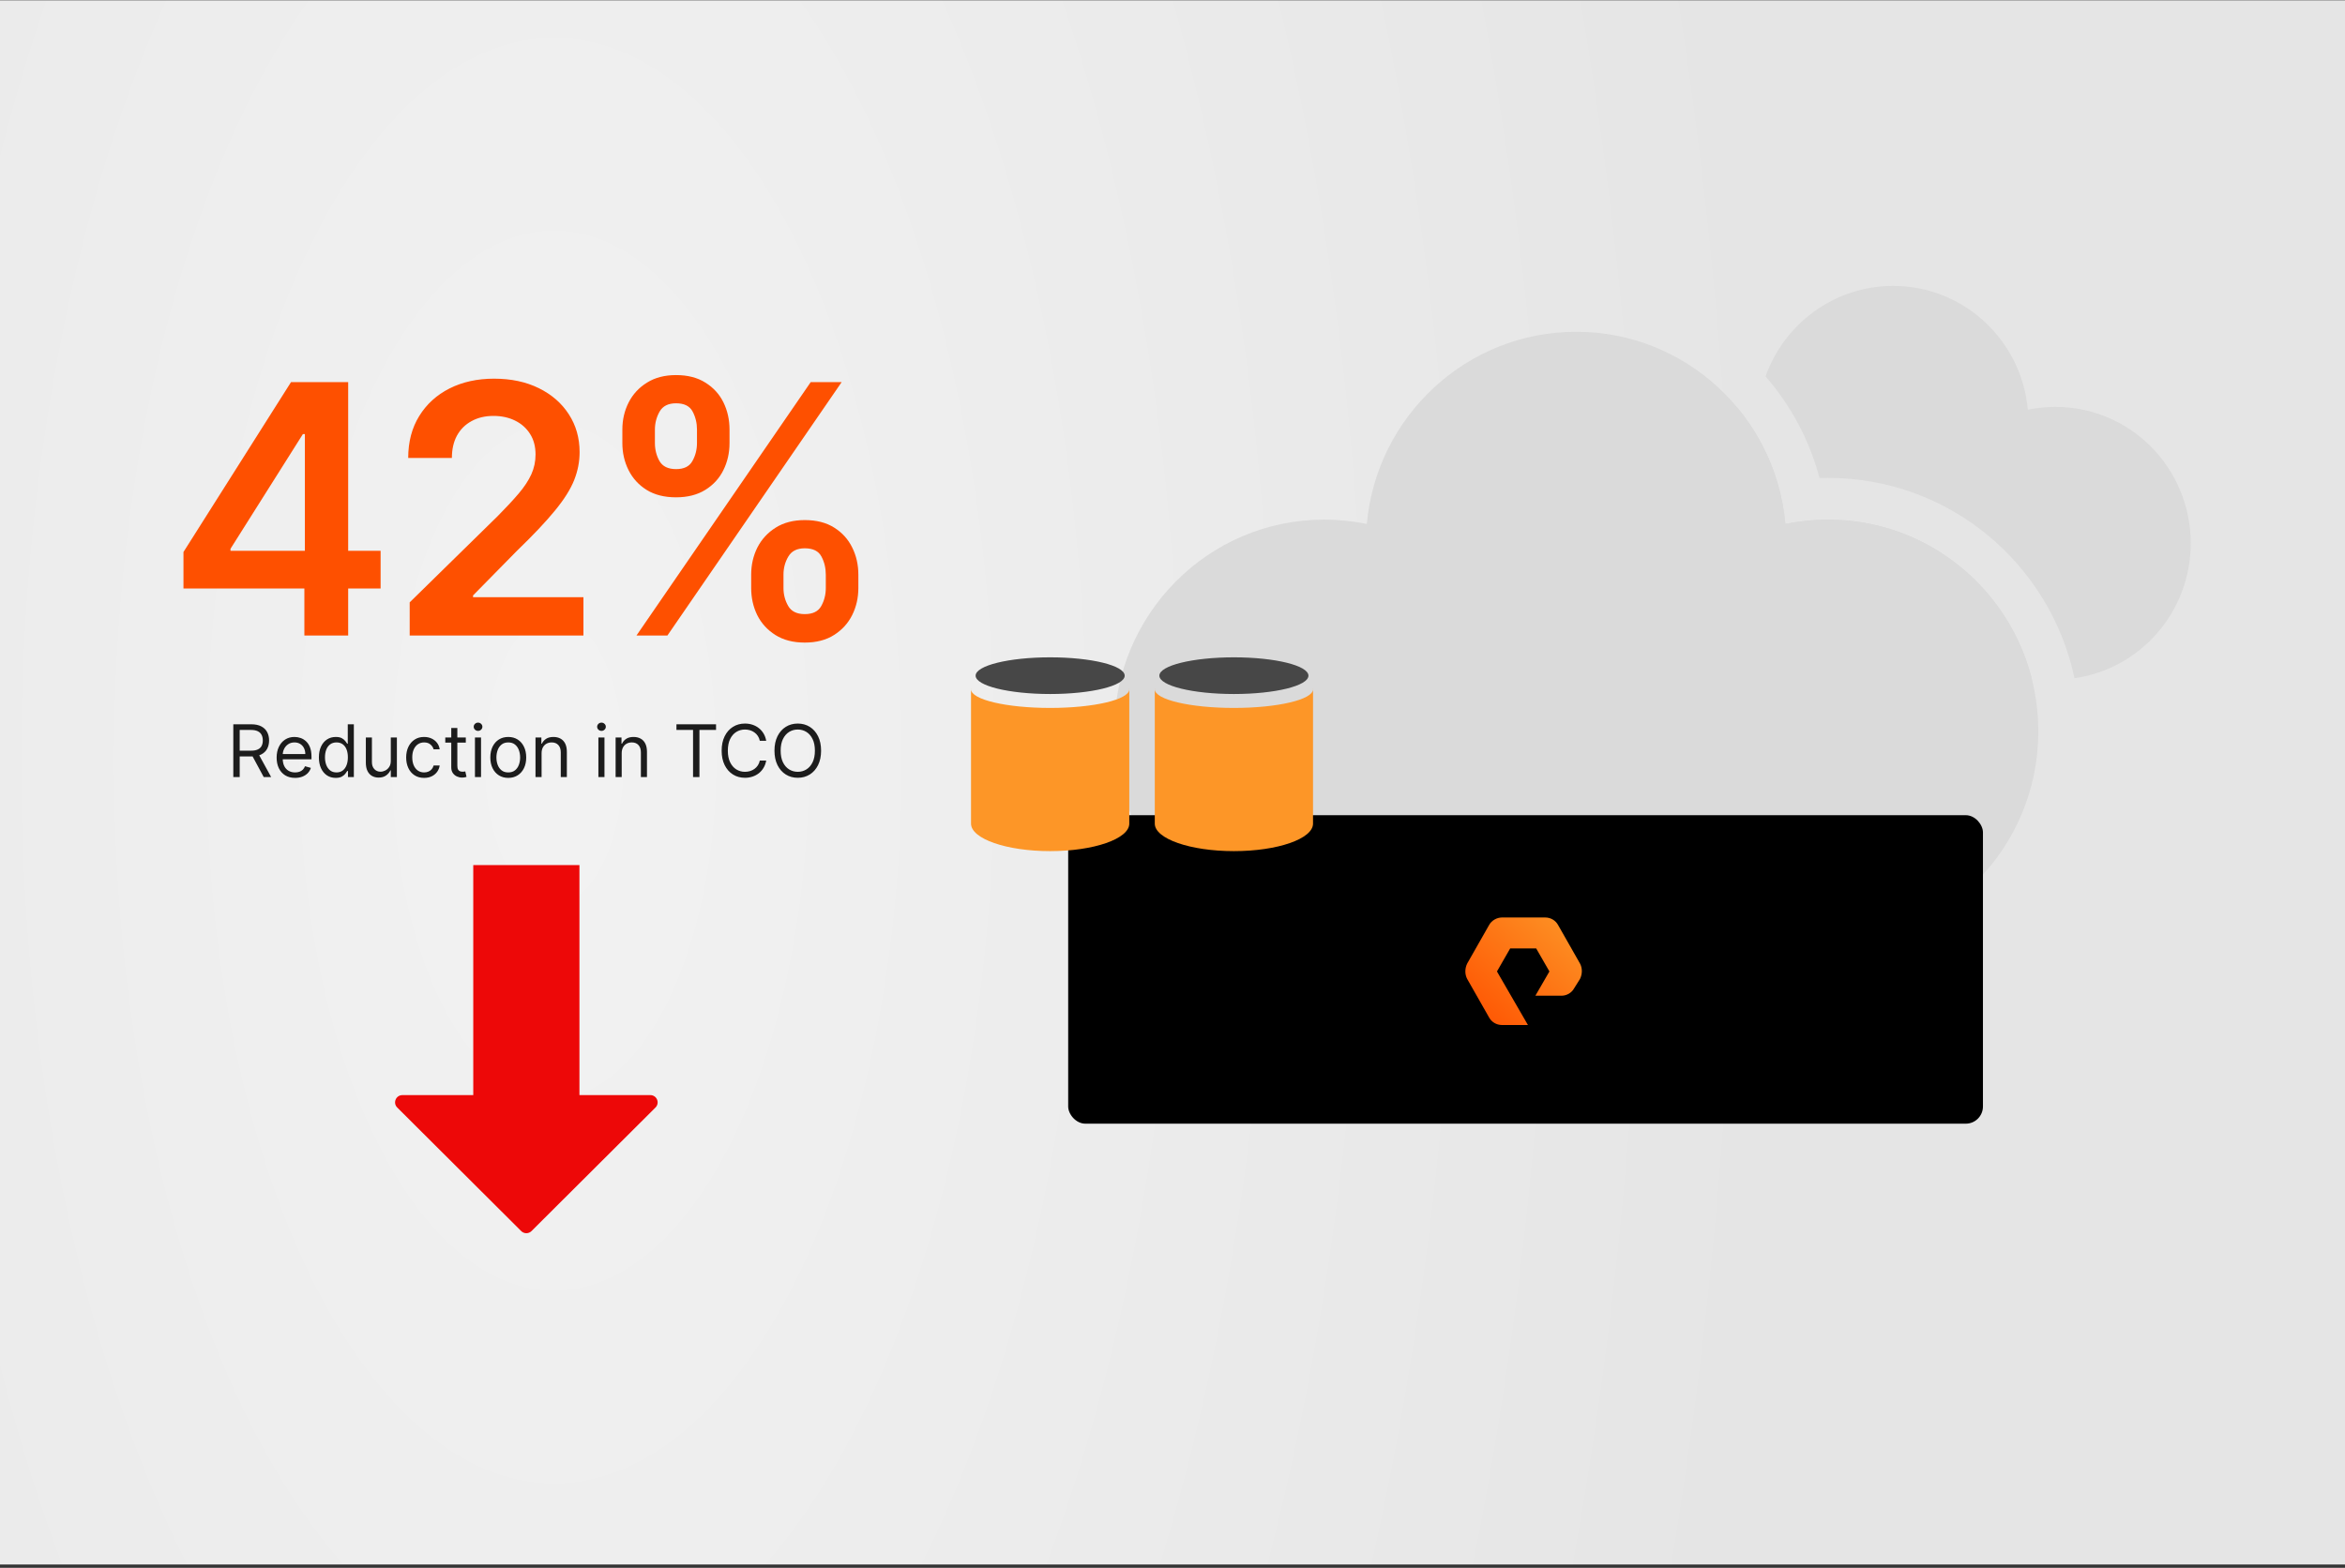
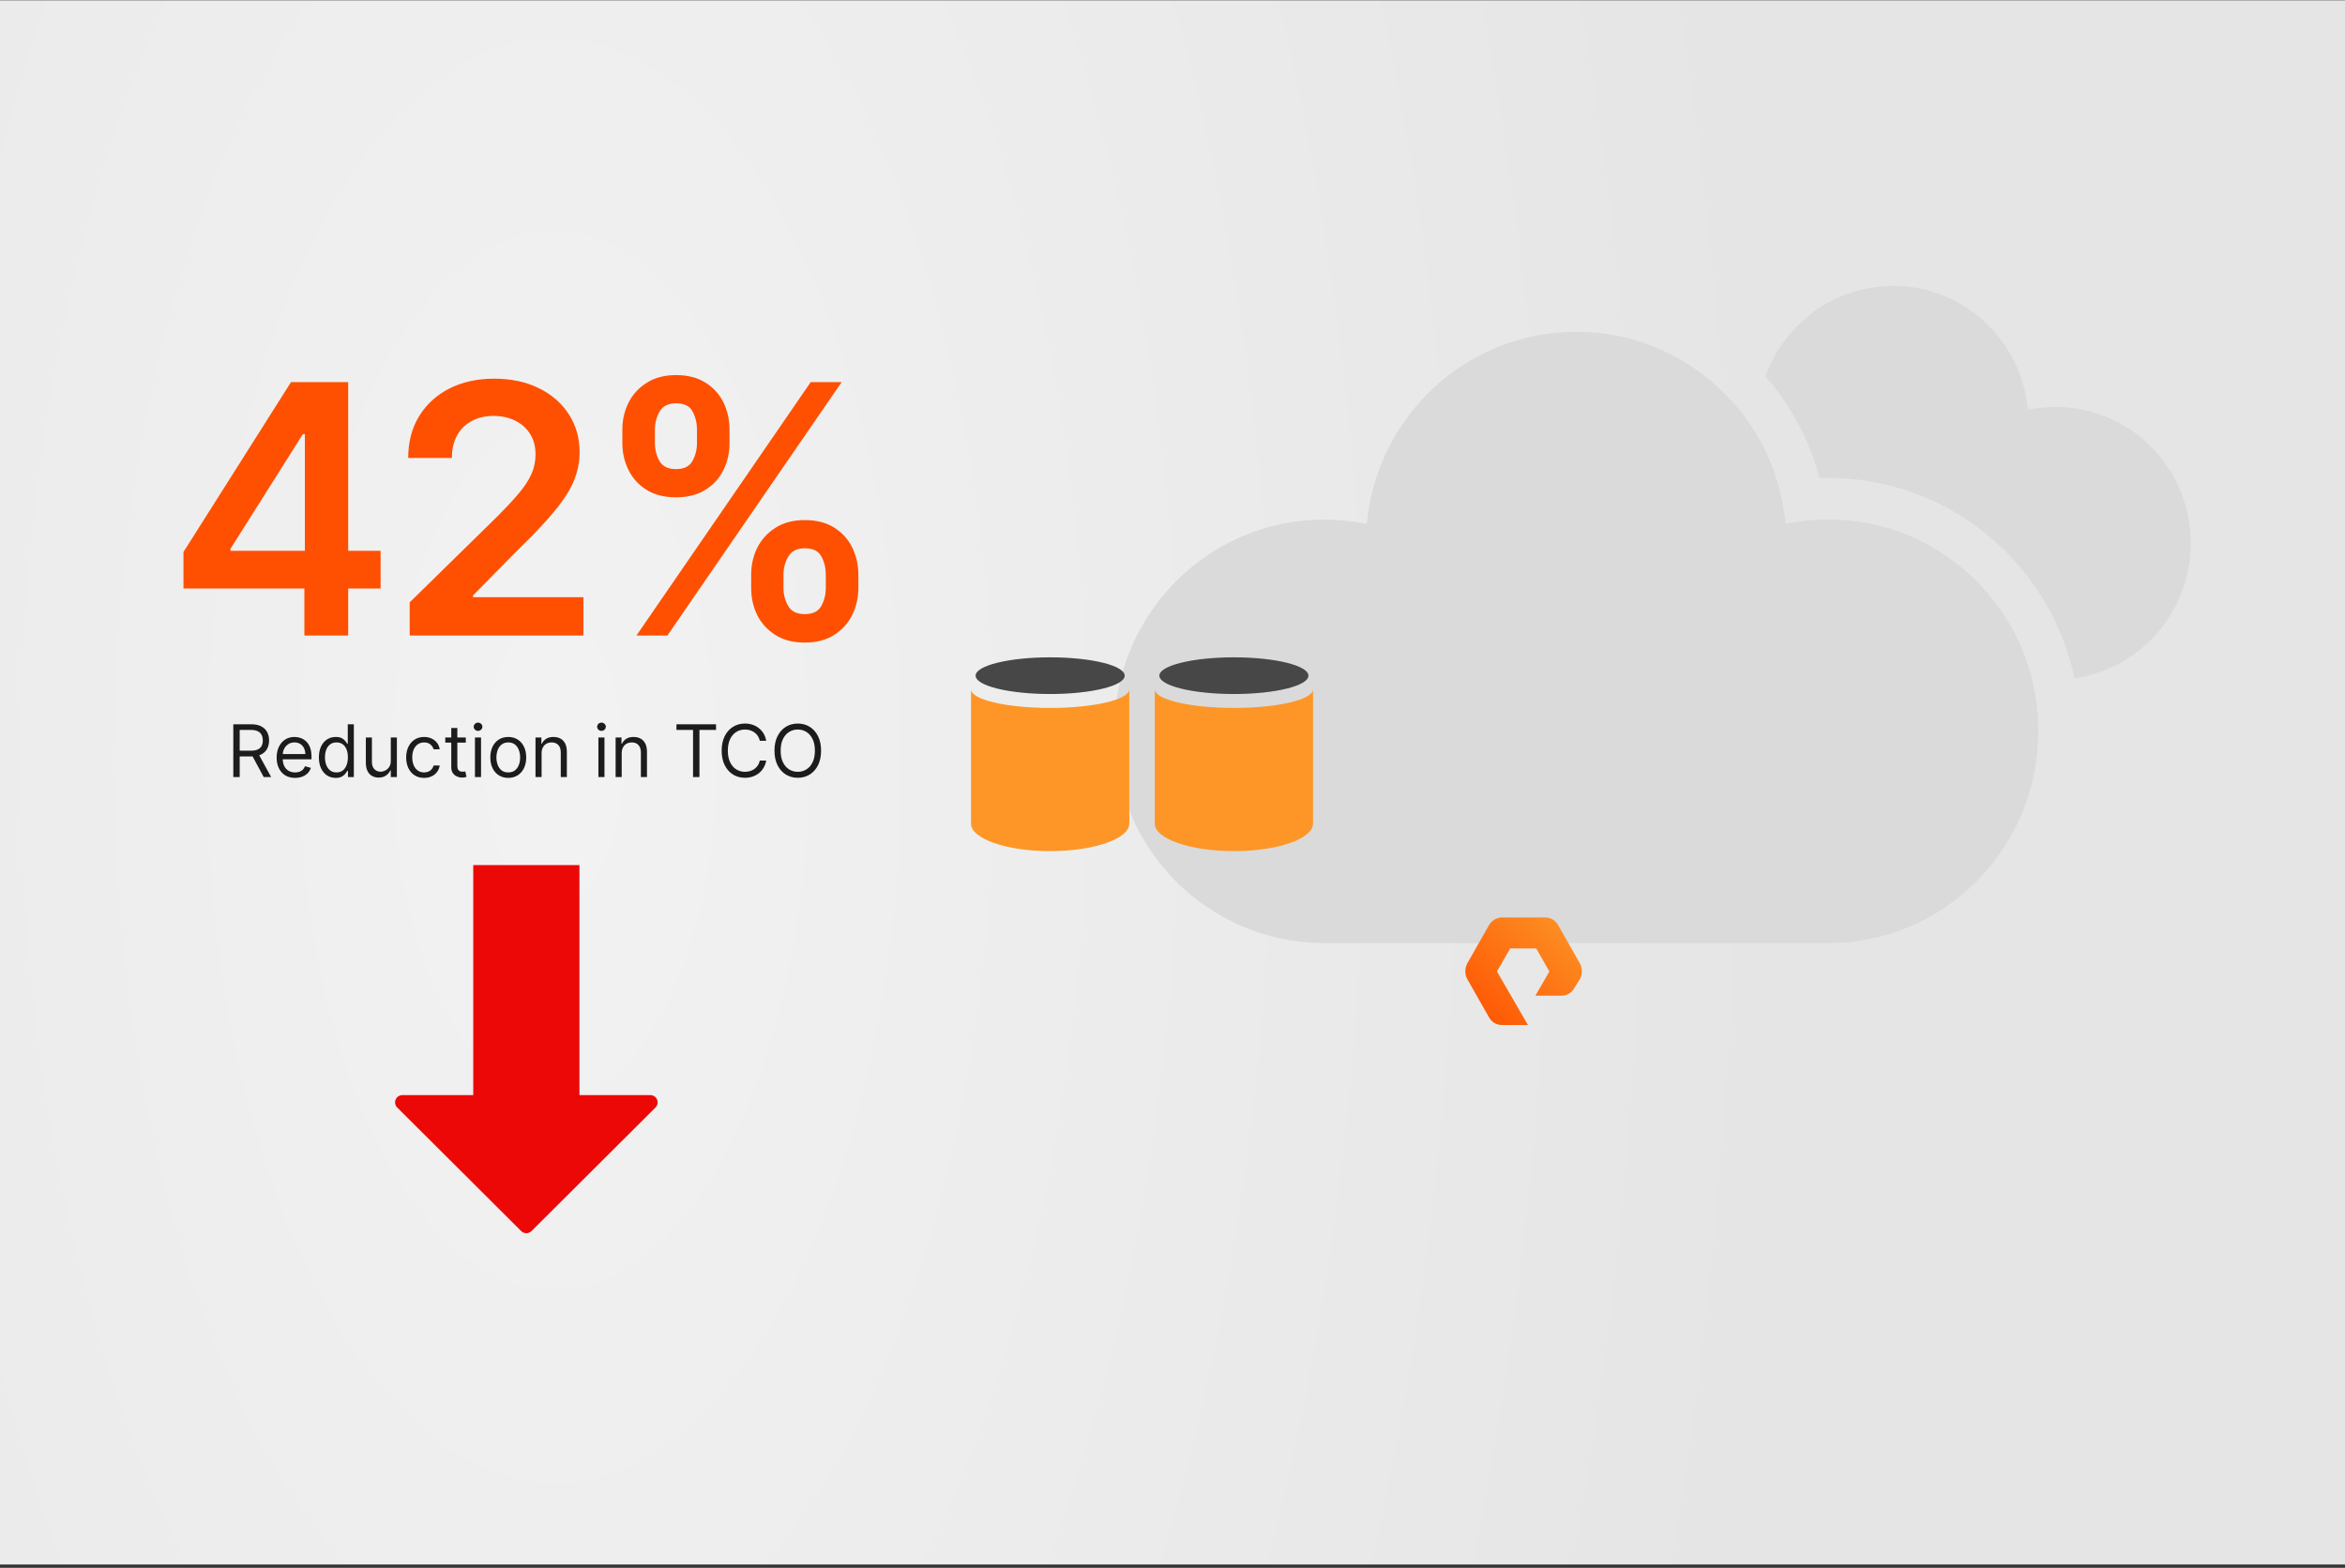
<svg xmlns="http://www.w3.org/2000/svg" width="646" height="432" viewBox="0 0 646 432" fill="none">
  <rect x="0" y="0" width="646" height="432" fill="#333333" stroke="none" />
  <g clip-path="url(#clip0_14329_83914)">
    <rect width="646" height="431" transform="translate(0 0.081)" fill="white" />
    <rect width="646" height="438" fill="url(#paint0_radial_14329_83914)" />
    <path d="M180.573 305.163C181.836 303.904 180.944 301.747 179.161 301.747H159.625V238.372H130.375V301.747H110.839C109.056 301.747 108.164 303.904 109.427 305.163L143.588 339.214C144.369 339.992 145.631 339.992 146.412 339.214L180.573 305.163Z" fill="#ED0808" />
    <path fill-rule="evenodd" clip-rule="evenodd" d="M558.627 112.872C561.111 112.392 563.596 112.11 566.212 112.11H566.204C586.815 112.11 603.5 128.913 603.5 149.681C603.5 168.641 589.591 184.297 571.486 186.878C564.811 155.376 537.034 131.691 503.613 131.685H503.6C502.807 131.685 502.022 131.699 501.244 131.726C498.464 121.217 493.306 111.668 486.376 103.713C491.525 89.192 505.329 78.778 521.53 78.778C540.973 78.778 556.905 93.776 558.627 112.872ZM559.775 187.251H476.856C456.246 187.251 439.56 170.448 439.56 149.681C439.56 128.913 456.246 112.11 476.79 112.11C477.352 112.11 477.912 112.123 478.467 112.147C483.529 118.196 487.39 125.295 489.684 133.071C490.755 136.699 491.484 140.474 491.834 144.359C495.583 143.635 499.333 143.201 503.27 143.178C503.38 143.177 503.49 143.177 503.6 143.177H503.613C530.727 143.183 553.465 161.915 559.775 187.251Z" fill="#DADADA" />
    <path d="M503.614 143.177C499.55 143.177 495.693 143.614 491.835 144.359C489.16 114.706 464.42 91.415 434.228 91.415C404.035 91.415 379.205 114.706 376.53 144.359C372.788 143.601 368.828 143.177 364.751 143.177C332.849 143.177 306.938 169.269 306.938 201.519C306.938 233.768 332.849 259.861 364.854 259.861H503.601C535.607 259.861 561.517 233.768 561.517 201.519C561.517 169.269 535.607 143.177 503.601 143.177H503.614Z" fill="#DADADA" />
-     <rect x="294.263" y="224.616" width="252" height="85" rx="4.74" fill="black" />
    <path fill-rule="evenodd" clip-rule="evenodd" d="M420.915 282.428H413.745C412.266 282.428 410.9 281.621 410.217 280.353L404.186 269.749C403.503 268.481 403.503 266.867 404.186 265.484L410.217 254.88C410.9 253.612 412.38 252.805 413.745 252.805H425.694C427.174 252.805 428.539 253.612 429.222 254.88L435.253 265.484C435.936 266.752 435.936 268.366 435.253 269.749L433.66 272.285C432.977 273.553 431.612 274.359 430.132 274.359H422.963L426.832 267.674L423.191 261.335H416.021L412.38 267.674L420.915 282.428Z" fill="url(#paint1_linear_14329_83914)" />
    <path fill-rule="evenodd" clip-rule="evenodd" d="M311.094 189.932C311.094 192.766 301.335 195.064 289.297 195.064C277.259 195.064 267.5 192.766 267.5 189.932C267.5 189.841 267.51 189.751 267.53 189.662H267.5V189.932V226.937C267.5 231.125 277.259 234.519 289.297 234.519C301.335 234.519 311.094 231.125 311.094 226.937V189.932ZM311.094 189.932C311.094 189.841 311.084 189.751 311.064 189.662H311.094V189.932Z" fill="#FD9627" />
    <ellipse cx="289.297" cy="186.173" rx="20.533" ry="5.054" fill="#474747" />
    <path fill-rule="evenodd" clip-rule="evenodd" d="M361.712 189.932C361.712 192.766 351.954 195.064 339.916 195.064C327.877 195.064 318.119 192.766 318.119 189.932C318.119 189.841 318.129 189.751 318.148 189.662H318.119V189.932V226.937C318.119 231.125 327.877 234.519 339.916 234.519C351.954 234.519 361.712 231.125 361.712 226.937V189.932ZM361.712 189.932C361.712 189.841 361.702 189.751 361.683 189.662H361.712V189.932Z" fill="#FD9627" />
    <ellipse cx="339.916" cy="186.173" rx="20.533" ry="5.054" fill="#474747" />
    <path d="M50.542 162.157V152.1L80.167 105.293H88.553V119.611H83.44L63.496 151.213V151.759H104.849V162.157H50.542ZM83.849 175.111V159.088L83.985 154.588V105.293H95.917V175.111H83.849ZM112.861 175.111V165.975L137.099 142.213C139.418 139.872 141.349 137.793 142.895 135.975C144.44 134.157 145.599 132.395 146.372 130.691C147.145 128.986 147.531 127.168 147.531 125.236C147.531 123.032 147.031 121.145 146.031 119.577C145.031 117.986 143.656 116.759 141.906 115.895C140.156 115.032 138.168 114.6 135.94 114.6C133.645 114.6 131.634 115.077 129.906 116.032C128.179 116.963 126.838 118.293 125.884 120.02C124.952 121.747 124.486 123.804 124.486 126.191H112.452C112.452 121.759 113.463 117.907 115.486 114.634C117.509 111.361 120.293 108.827 123.838 107.032C127.406 105.236 131.497 104.338 136.111 104.338C140.793 104.338 144.906 105.213 148.452 106.963C151.997 108.713 154.747 111.111 156.702 114.157C158.679 117.202 159.668 120.679 159.668 124.588C159.668 127.202 159.168 129.77 158.168 132.293C157.168 134.816 155.406 137.611 152.884 140.679C150.384 143.747 146.872 147.463 142.349 151.827L130.315 164.066V164.543H160.724V175.111H112.861ZM206.935 162.02V158.338C206.935 155.634 207.504 153.145 208.64 150.872C209.799 148.6 211.481 146.77 213.685 145.384C215.89 143.997 218.56 143.304 221.697 143.304C224.924 143.304 227.629 143.997 229.81 145.384C231.992 146.747 233.64 148.566 234.754 150.838C235.89 153.111 236.458 155.611 236.458 158.338V162.02C236.458 164.725 235.89 167.213 234.754 169.486C233.617 171.759 231.947 173.588 229.742 174.975C227.56 176.361 224.879 177.054 221.697 177.054C218.515 177.054 215.822 176.361 213.617 174.975C211.413 173.588 209.742 171.759 208.606 169.486C207.492 167.213 206.935 164.725 206.935 162.02ZM215.833 158.338V162.02C215.833 163.816 216.265 165.463 217.129 166.963C217.992 168.463 219.515 169.213 221.697 169.213C223.901 169.213 225.413 168.475 226.231 166.997C227.072 165.497 227.492 163.838 227.492 162.02V158.338C227.492 156.52 227.094 154.861 226.299 153.361C225.504 151.838 223.969 151.077 221.697 151.077C219.56 151.077 218.049 151.838 217.163 153.361C216.276 154.861 215.833 156.52 215.833 158.338ZM171.447 122.066V118.384C171.447 115.657 172.026 113.157 173.185 110.884C174.344 108.611 176.026 106.793 178.231 105.429C180.435 104.043 183.106 103.35 186.242 103.35C189.447 103.35 192.14 104.043 194.322 105.429C196.526 106.793 198.185 108.611 199.299 110.884C200.413 113.157 200.969 115.657 200.969 118.384V122.066C200.969 124.793 200.401 127.293 199.265 129.566C198.151 131.816 196.492 133.622 194.288 134.986C192.083 136.35 189.401 137.032 186.242 137.032C183.038 137.032 180.333 136.35 178.129 134.986C175.947 133.622 174.288 131.804 173.151 129.532C172.015 127.259 171.447 124.77 171.447 122.066ZM180.413 118.384V122.066C180.413 123.884 180.833 125.543 181.674 127.043C182.538 128.52 184.06 129.259 186.242 129.259C188.424 129.259 189.924 128.52 190.742 127.043C191.583 125.543 192.004 123.884 192.004 122.066V118.384C192.004 116.566 191.606 114.907 190.81 113.407C190.015 111.884 188.492 111.122 186.242 111.122C184.083 111.122 182.572 111.884 181.708 113.407C180.844 114.929 180.413 116.588 180.413 118.384ZM175.333 175.111L223.333 105.293H231.856L183.856 175.111H175.333Z" fill="#FE5000" />
    <path d="M64.271 214.111V199.566H69.185C70.322 199.566 71.254 199.76 71.984 200.148C72.713 200.532 73.253 201.059 73.603 201.732C73.953 202.404 74.129 203.169 74.129 204.026C74.129 204.883 73.953 205.643 73.603 206.306C73.253 206.969 72.715 207.489 71.991 207.868C71.266 208.242 70.341 208.429 69.214 208.429H65.237V206.838H69.157C69.933 206.838 70.558 206.725 71.032 206.497C71.51 206.27 71.856 205.948 72.069 205.532C72.287 205.11 72.396 204.608 72.396 204.026C72.396 203.443 72.287 202.934 72.069 202.499C71.851 202.063 71.503 201.727 71.025 201.49C70.547 201.249 69.915 201.128 69.129 201.128H66.032V214.111H64.271ZM71.117 207.577L74.697 214.111H72.651L69.129 207.577H71.117ZM81.293 214.338C80.242 214.338 79.335 214.106 78.573 213.642C77.815 213.174 77.231 212.52 76.819 211.682C76.411 210.839 76.208 209.859 76.208 208.742C76.208 207.624 76.411 206.639 76.819 205.787C77.231 204.93 77.803 204.263 78.537 203.784C79.276 203.301 80.138 203.06 81.123 203.06C81.691 203.06 82.252 203.155 82.806 203.344C83.36 203.533 83.864 203.841 84.319 204.267C84.773 204.689 85.135 205.247 85.405 205.943C85.675 206.639 85.81 207.497 85.81 208.514V209.225H77.401V207.776H84.106C84.106 207.16 83.982 206.611 83.736 206.128C83.495 205.645 83.149 205.264 82.699 204.985C82.254 204.705 81.729 204.566 81.123 204.566C80.455 204.566 79.877 204.731 79.39 205.063C78.907 205.389 78.535 205.816 78.275 206.341C78.014 206.867 77.884 207.43 77.884 208.032V208.997C77.884 209.821 78.026 210.52 78.31 211.093C78.599 211.661 78.999 212.094 79.51 212.392C80.022 212.686 80.616 212.833 81.293 212.833C81.733 212.833 82.131 212.771 82.486 212.648C82.846 212.52 83.156 212.331 83.417 212.08C83.677 211.824 83.878 211.507 84.02 211.128L85.64 211.583C85.469 212.132 85.183 212.615 84.78 213.032C84.378 213.443 83.881 213.765 83.289 213.997C82.697 214.225 82.032 214.338 81.293 214.338ZM92.479 214.338C91.57 214.338 90.767 214.109 90.071 213.649C89.375 213.185 88.831 212.532 88.438 211.689C88.045 210.842 87.848 209.84 87.848 208.685C87.848 207.539 88.045 206.545 88.438 205.702C88.831 204.859 89.378 204.208 90.079 203.749C90.779 203.29 91.589 203.06 92.507 203.06C93.218 203.06 93.779 203.178 94.191 203.415C94.607 203.647 94.925 203.912 95.142 204.211C95.365 204.504 95.538 204.746 95.661 204.935H95.803V199.566H97.479V214.111H95.86V212.435H95.661C95.538 212.634 95.363 212.885 95.135 213.188C94.908 213.486 94.584 213.754 94.162 213.99C93.741 214.222 93.18 214.338 92.479 214.338ZM92.706 212.833C93.379 212.833 93.947 212.657 94.411 212.307C94.875 211.952 95.228 211.462 95.469 210.837C95.711 210.207 95.831 209.48 95.831 208.657C95.831 207.842 95.713 207.13 95.476 206.519C95.24 205.903 94.889 205.425 94.425 205.084C93.961 204.738 93.388 204.566 92.706 204.566C91.996 204.566 91.404 204.748 90.931 205.113C90.462 205.472 90.109 205.962 89.873 206.583C89.641 207.198 89.525 207.889 89.525 208.657C89.525 209.433 89.643 210.139 89.88 210.773C90.121 211.403 90.476 211.905 90.945 212.279C91.418 212.648 92.006 212.833 92.706 212.833ZM107.657 209.651V203.202H109.333V214.111H107.657V212.264H107.543C107.287 212.818 106.89 213.29 106.35 213.678C105.81 214.061 105.128 214.253 104.304 214.253C103.623 214.253 103.016 214.104 102.486 213.806C101.956 213.503 101.539 213.048 101.236 212.442C100.933 211.831 100.782 211.062 100.782 210.134V203.202H102.458V210.02C102.458 210.816 102.68 211.45 103.125 211.924C103.575 212.397 104.148 212.634 104.844 212.634C105.261 212.634 105.685 212.527 106.115 212.314C106.551 212.101 106.916 211.774 107.209 211.334C107.508 210.894 107.657 210.333 107.657 209.651ZM116.835 214.338C115.812 214.338 114.931 214.097 114.193 213.614C113.454 213.131 112.886 212.466 112.488 211.618C112.09 210.771 111.891 209.802 111.891 208.713C111.891 207.605 112.095 206.628 112.502 205.78C112.914 204.928 113.487 204.263 114.221 203.784C114.96 203.301 115.821 203.06 116.806 203.06C117.573 203.06 118.264 203.202 118.88 203.486C119.496 203.77 120 204.168 120.393 204.679C120.786 205.191 121.03 205.787 121.124 206.469H119.448C119.32 205.972 119.036 205.532 118.596 205.148C118.16 204.76 117.573 204.566 116.835 204.566C116.181 204.566 115.608 204.736 115.116 205.077C114.628 205.413 114.247 205.889 113.972 206.505C113.702 207.115 113.568 207.833 113.568 208.657C113.568 209.499 113.7 210.233 113.965 210.858C114.235 211.483 114.614 211.969 115.102 212.314C115.594 212.66 116.172 212.833 116.835 212.833C117.27 212.833 117.666 212.757 118.021 212.605C118.376 212.454 118.676 212.236 118.923 211.952C119.169 211.668 119.344 211.327 119.448 210.929H121.124C121.03 211.573 120.795 212.153 120.421 212.669C120.052 213.181 119.562 213.588 118.951 213.891C118.345 214.189 117.639 214.338 116.835 214.338ZM128.319 203.202V204.622H122.666V203.202H128.319ZM124.313 200.588H125.989V210.986C125.989 211.46 126.058 211.815 126.195 212.051C126.337 212.283 126.517 212.44 126.735 212.52C126.958 212.596 127.192 212.634 127.438 212.634C127.623 212.634 127.774 212.624 127.893 212.605C128.011 212.582 128.106 212.563 128.177 212.549L128.518 214.054C128.404 214.097 128.246 214.139 128.042 214.182C127.838 214.229 127.58 214.253 127.268 214.253C126.794 214.253 126.33 214.151 125.876 213.948C125.426 213.744 125.052 213.434 124.754 213.017C124.46 212.601 124.313 212.075 124.313 211.441V200.588ZM130.84 214.111V203.202H132.516V214.111H130.84ZM131.693 201.384C131.366 201.384 131.084 201.273 130.847 201.05C130.615 200.827 130.499 200.56 130.499 200.247C130.499 199.935 130.615 199.667 130.847 199.445C131.084 199.222 131.366 199.111 131.693 199.111C132.019 199.111 132.299 199.222 132.531 199.445C132.767 199.667 132.886 199.935 132.886 200.247C132.886 200.56 132.767 200.827 132.531 201.05C132.299 201.273 132.019 201.384 131.693 201.384ZM140.018 214.338C139.033 214.338 138.169 214.104 137.426 213.635C136.687 213.166 136.11 212.511 135.693 211.668C135.281 210.825 135.075 209.84 135.075 208.713C135.075 207.577 135.281 206.585 135.693 205.738C136.11 204.89 136.687 204.232 137.426 203.763C138.169 203.294 139.033 203.06 140.018 203.06C141.003 203.06 141.865 203.294 142.603 203.763C143.347 204.232 143.924 204.89 144.336 205.738C144.753 206.585 144.961 207.577 144.961 208.713C144.961 209.84 144.753 210.825 144.336 211.668C143.924 212.511 143.347 213.166 142.603 213.635C141.865 214.104 141.003 214.338 140.018 214.338ZM140.018 212.833C140.766 212.833 141.382 212.641 141.865 212.257C142.348 211.874 142.705 211.37 142.937 210.745C143.169 210.12 143.285 209.443 143.285 208.713C143.285 207.984 143.169 207.305 142.937 206.675C142.705 206.045 142.348 205.536 141.865 205.148C141.382 204.76 140.766 204.566 140.018 204.566C139.27 204.566 138.655 204.76 138.172 205.148C137.689 205.536 137.331 206.045 137.099 206.675C136.867 207.305 136.751 207.984 136.751 208.713C136.751 209.443 136.867 210.12 137.099 210.745C137.331 211.37 137.689 211.874 138.172 212.257C138.655 212.641 139.27 212.833 140.018 212.833ZM149.196 207.549V214.111H147.52V203.202H149.139V204.907H149.281C149.537 204.353 149.925 203.907 150.446 203.571C150.967 203.23 151.639 203.06 152.463 203.06C153.202 203.06 153.848 203.211 154.402 203.514C154.956 203.813 155.387 204.267 155.695 204.878C156.002 205.484 156.156 206.251 156.156 207.179V214.111H154.48V207.293C154.48 206.436 154.258 205.768 153.813 205.29C153.367 204.807 152.757 204.566 151.98 204.566C151.445 204.566 150.967 204.682 150.545 204.914C150.129 205.146 149.8 205.484 149.558 205.929C149.317 206.374 149.196 206.914 149.196 207.549ZM164.844 214.111V203.202H166.52V214.111H164.844ZM165.696 201.384C165.37 201.384 165.088 201.273 164.851 201.05C164.619 200.827 164.503 200.56 164.503 200.247C164.503 199.935 164.619 199.667 164.851 199.445C165.088 199.222 165.37 199.111 165.696 199.111C166.023 199.111 166.302 199.222 166.534 199.445C166.771 199.667 166.89 199.935 166.89 200.247C166.89 200.56 166.771 200.827 166.534 201.05C166.302 201.273 166.023 201.384 165.696 201.384ZM171.266 207.549V214.111H169.59V203.202H171.21V204.907H171.352C171.607 204.353 171.996 203.907 172.516 203.571C173.037 203.23 173.71 203.06 174.533 203.06C175.272 203.06 175.918 203.211 176.472 203.514C177.026 203.813 177.457 204.267 177.765 204.878C178.073 205.484 178.227 206.251 178.227 207.179V214.111H176.55V207.293C176.55 206.436 176.328 205.768 175.883 205.29C175.438 204.807 174.827 204.566 174.05 204.566C173.515 204.566 173.037 204.682 172.616 204.914C172.199 205.146 171.87 205.484 171.629 205.929C171.387 206.374 171.266 206.914 171.266 207.549ZM186.346 201.128V199.566H197.255V201.128H192.682V214.111H190.92V201.128H186.346ZM211.073 204.111H209.311C209.207 203.604 209.025 203.159 208.765 202.776C208.509 202.392 208.196 202.07 207.827 201.81C207.463 201.545 207.058 201.346 206.613 201.213C206.168 201.081 205.704 201.014 205.221 201.014C204.34 201.014 203.542 201.237 202.827 201.682C202.117 202.127 201.551 202.783 201.13 203.649C200.713 204.516 200.505 205.579 200.505 206.838C200.505 208.098 200.713 209.161 201.13 210.027C201.551 210.894 202.117 211.55 202.827 211.995C203.542 212.44 204.34 212.662 205.221 212.662C205.704 212.662 206.168 212.596 206.613 212.463C207.058 212.331 207.463 212.134 207.827 211.874C208.196 211.609 208.509 211.284 208.765 210.901C209.025 210.513 209.207 210.068 209.311 209.566H211.073C210.94 210.309 210.699 210.974 210.348 211.561C209.998 212.148 209.562 212.648 209.042 213.06C208.521 213.467 207.936 213.777 207.287 213.99C206.643 214.203 205.954 214.31 205.221 214.31C203.98 214.31 202.877 214.007 201.911 213.401C200.945 212.795 200.185 211.933 199.631 210.816C199.077 209.698 198.8 208.372 198.8 206.838C198.8 205.304 199.077 203.979 199.631 202.861C200.185 201.744 200.945 200.882 201.911 200.276C202.877 199.67 203.98 199.367 205.221 199.367C205.954 199.367 206.643 199.473 207.287 199.686C207.936 199.899 208.521 200.212 209.042 200.624C209.562 201.031 209.998 201.528 210.348 202.115C210.699 202.698 210.94 203.363 211.073 204.111ZM226.192 206.838C226.192 208.372 225.915 209.698 225.361 210.816C224.807 211.933 224.047 212.795 223.081 213.401C222.115 214.007 221.012 214.31 219.771 214.31C218.531 214.31 217.428 214.007 216.462 213.401C215.496 212.795 214.736 211.933 214.182 210.816C213.628 209.698 213.351 208.372 213.351 206.838C213.351 205.304 213.628 203.979 214.182 202.861C214.736 201.744 215.496 200.882 216.462 200.276C217.428 199.67 218.531 199.367 219.771 199.367C221.012 199.367 222.115 199.67 223.081 200.276C224.047 200.882 224.807 201.744 225.361 202.861C225.915 203.979 226.192 205.304 226.192 206.838ZM224.487 206.838C224.487 205.579 224.277 204.516 223.855 203.649C223.438 202.783 222.873 202.127 222.158 201.682C221.447 201.237 220.652 201.014 219.771 201.014C218.891 201.014 218.093 201.237 217.378 201.682C216.668 202.127 216.102 202.783 215.68 203.649C215.264 204.516 215.055 205.579 215.055 206.838C215.055 208.098 215.264 209.161 215.68 210.027C216.102 210.894 216.668 211.55 217.378 211.995C218.093 212.44 218.891 212.662 219.771 212.662C220.652 212.662 221.447 212.44 222.158 211.995C222.873 211.55 223.438 210.894 223.855 210.027C224.277 209.161 224.487 208.098 224.487 206.838Z" fill="#1C1C1C" />
  </g>
  <defs>
    <radialGradient id="paint0_radial_14329_83914" cx="0" cy="0" r="1" gradientUnits="userSpaceOnUse" gradientTransform="translate(151.395 208.078) rotate(0.49) scale(328.22 682.476)">
      <stop stop-opacity="0.05" />
      <stop offset="1" stop-opacity="0.1" />
    </radialGradient>
    <linearGradient id="paint1_linear_14329_83914" x1="403.674" y1="282.428" x2="433.202" y2="250.439" gradientUnits="userSpaceOnUse">
      <stop stop-color="#FE5000" />
      <stop offset="1" stop-color="#FD9627" />
    </linearGradient>
    <clipPath id="clip0_14329_83914">
      <rect width="646" height="431" fill="white" transform="translate(0 0.081)" />
    </clipPath>
  </defs>
</svg>